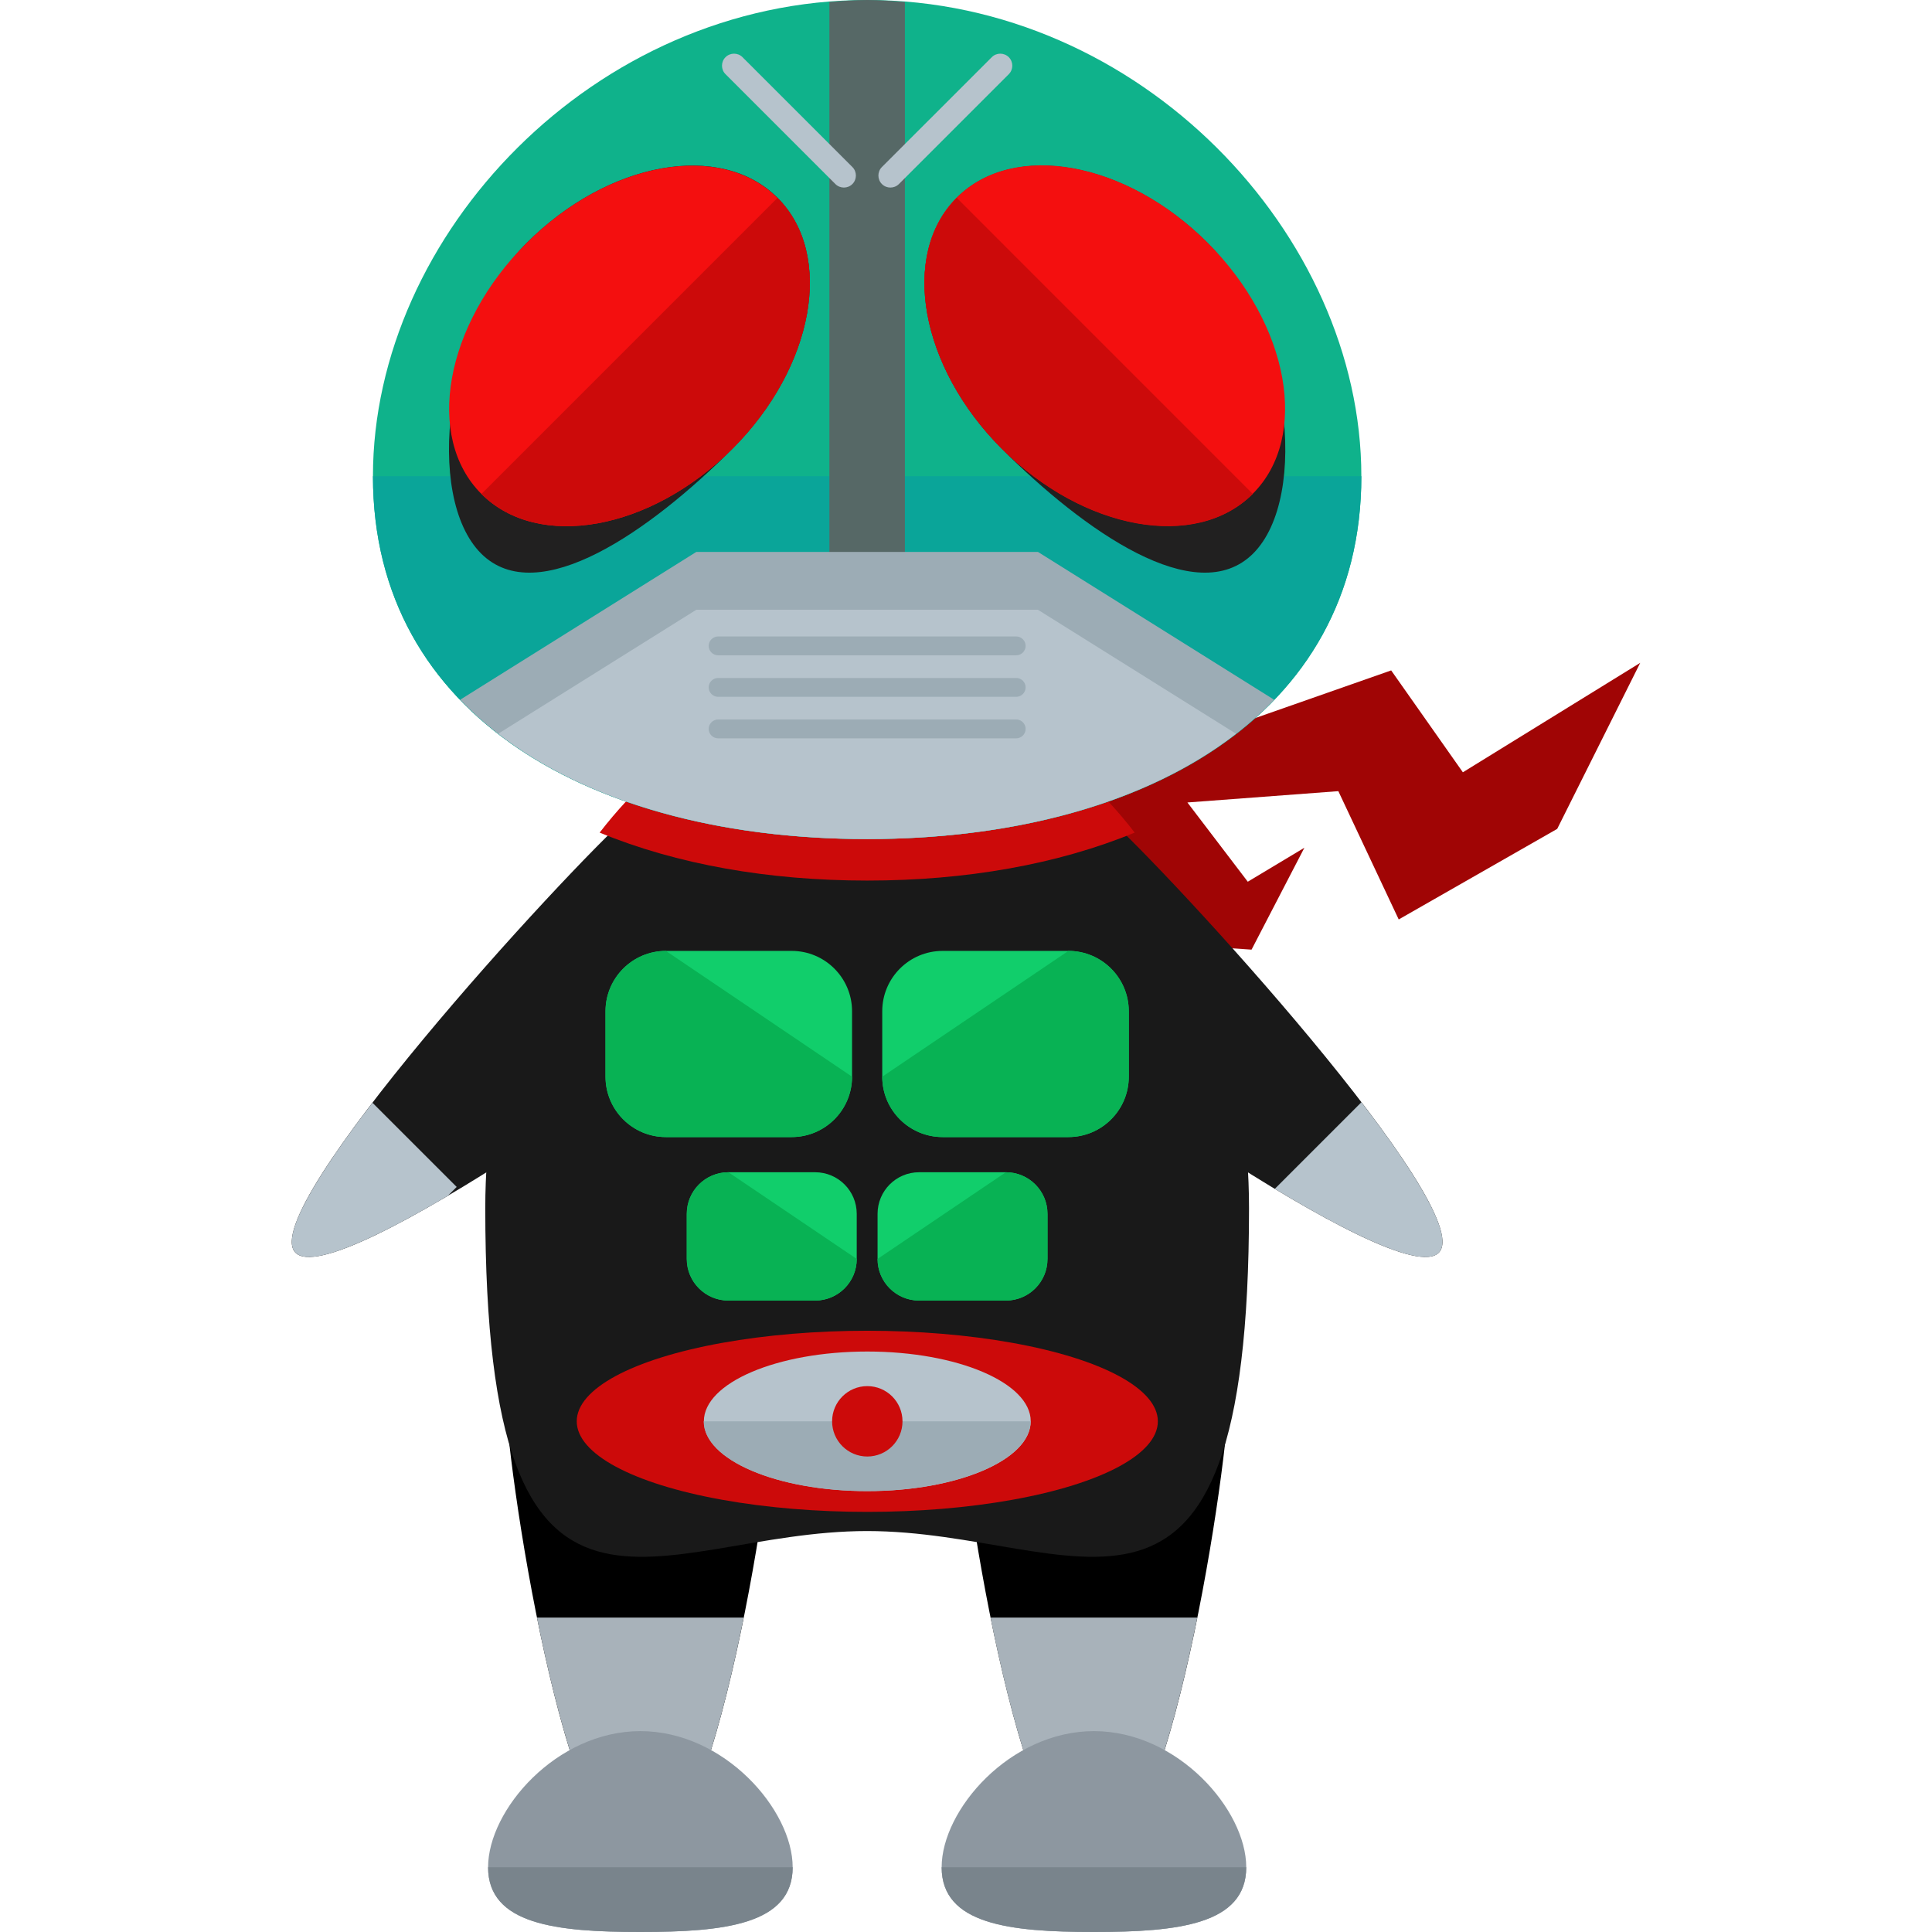
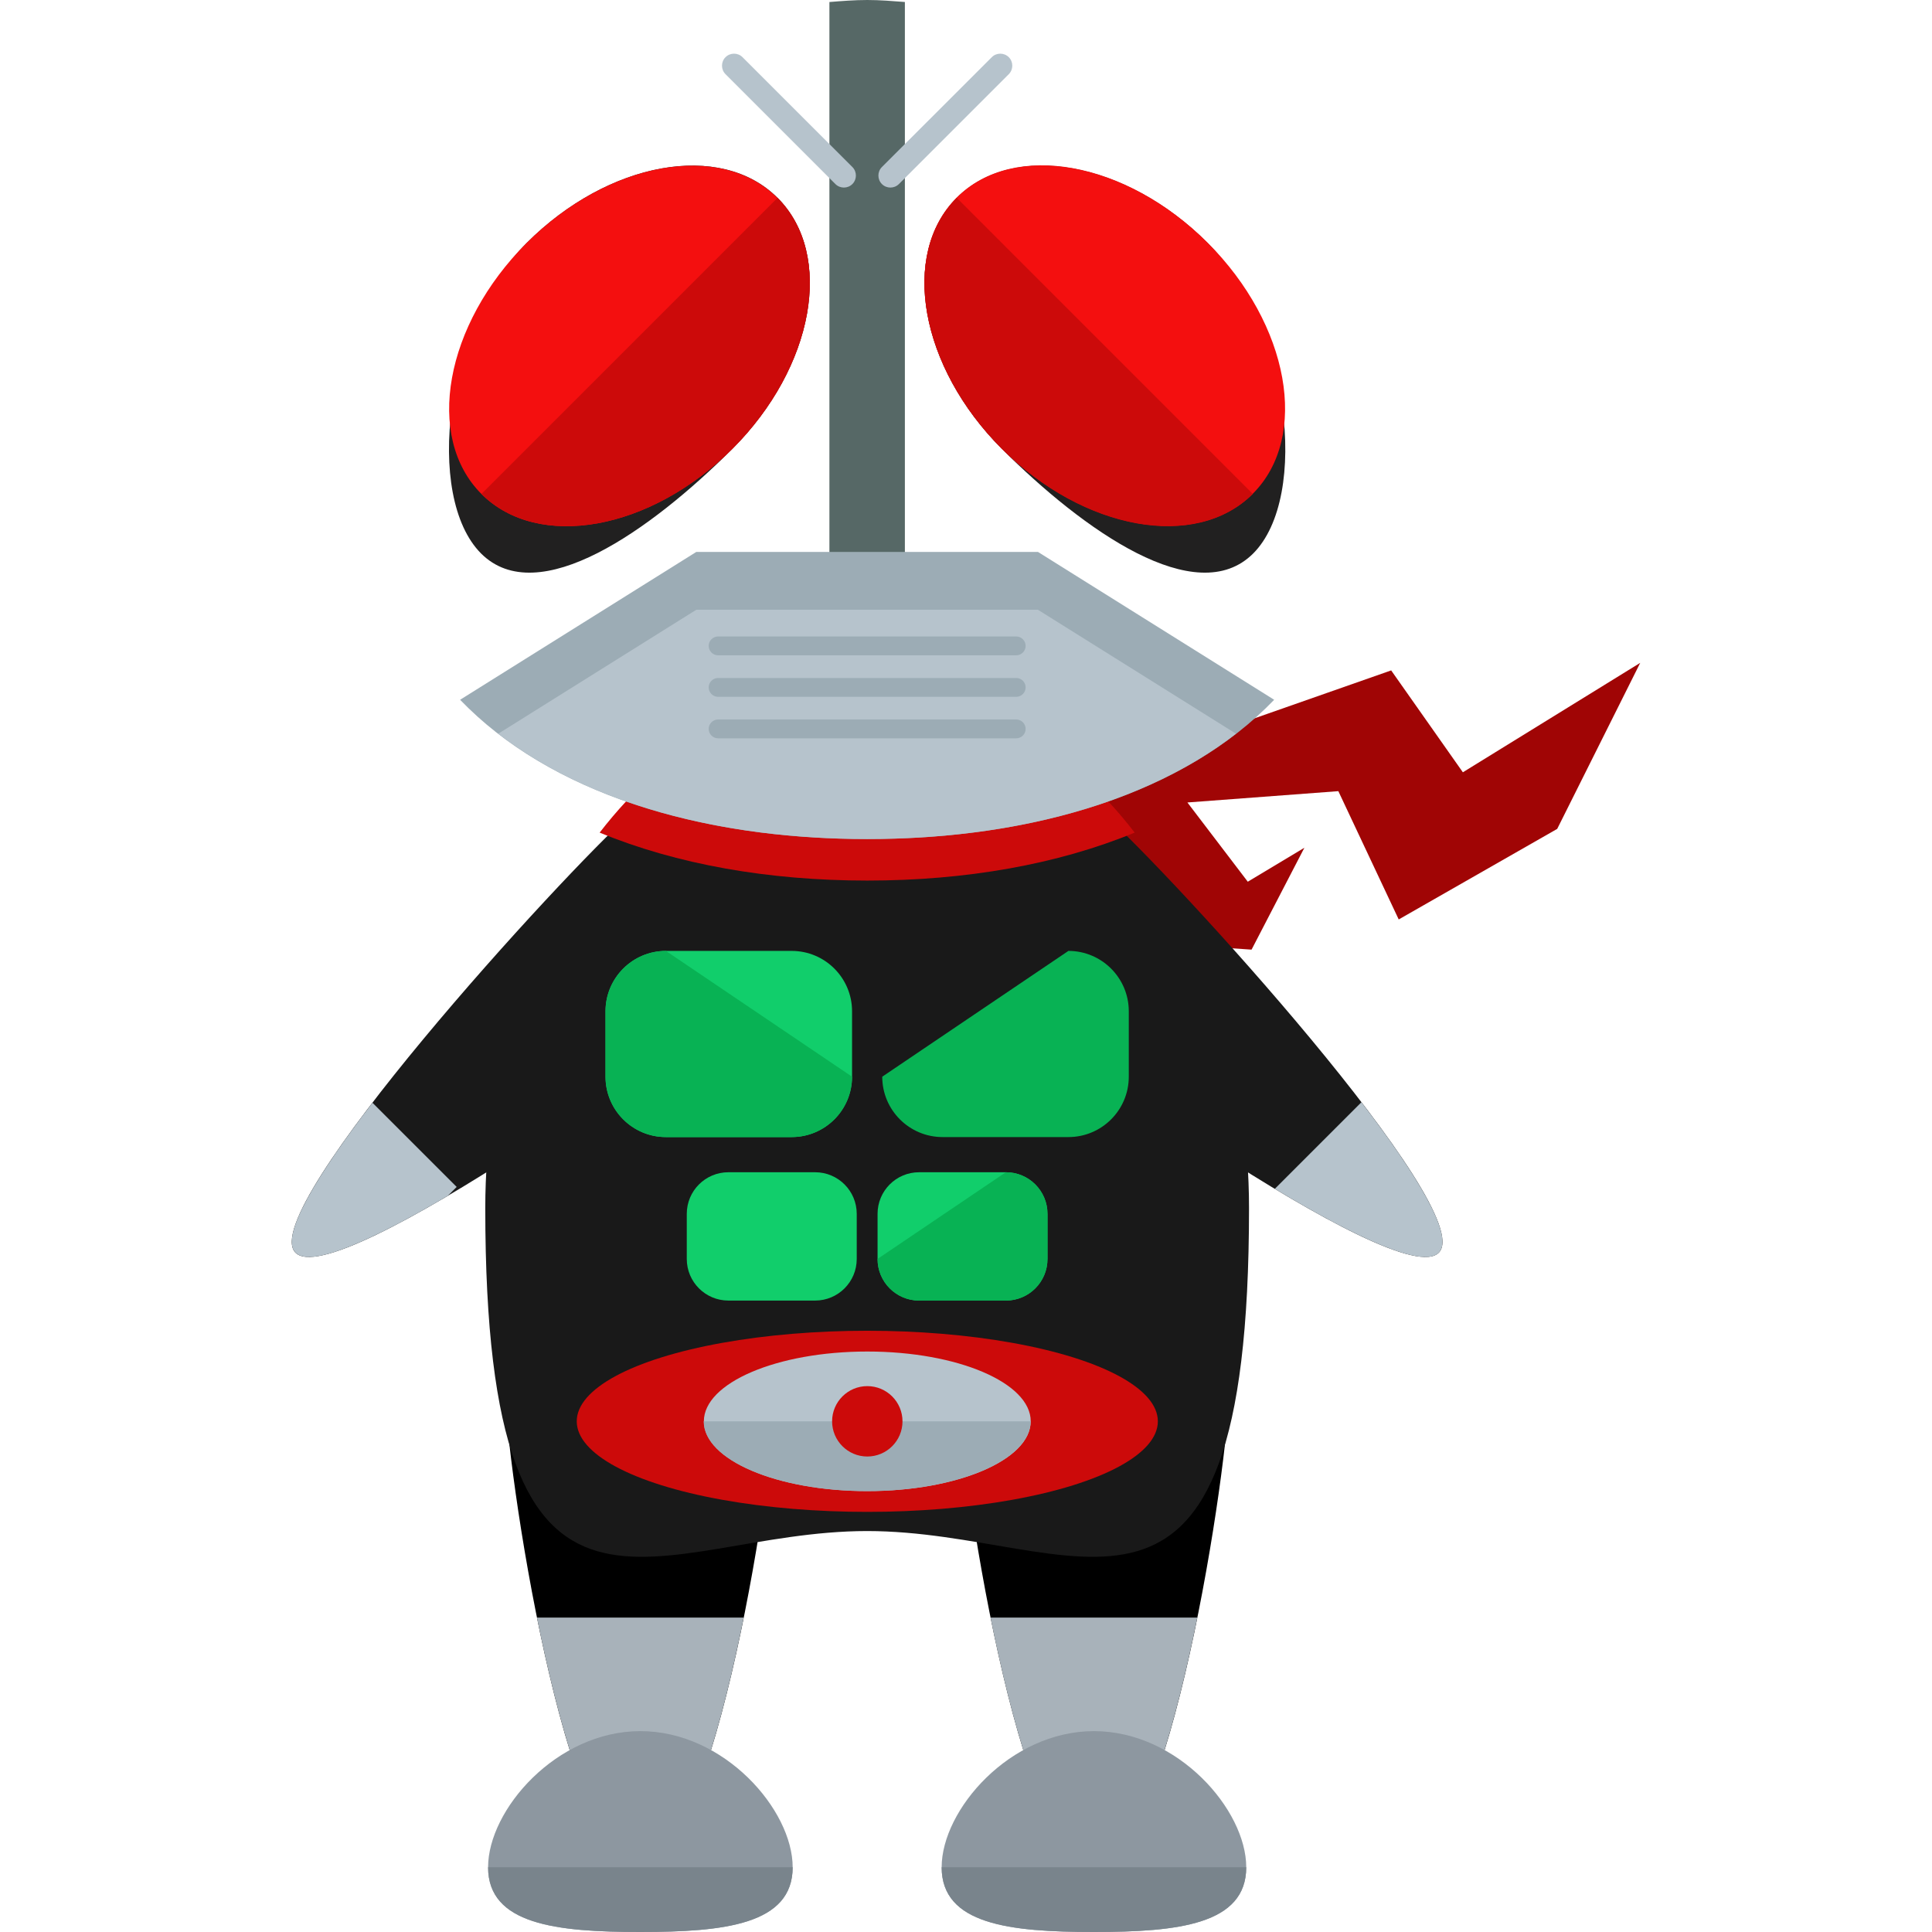
<svg xmlns="http://www.w3.org/2000/svg" height="800px" width="800px" version="1.1" id="Layer_1" viewBox="0 0 504.123 504.123" xml:space="preserve">
  <polygon style="fill:#A00505;" points="287.188,201.515 363.003,174.931 381.711,201.515 427.988,172.961 406.326,216.285   364.972,239.915 349.218,206.438 309.834,209.392 325.588,230.069 340.357,221.208 326.572,247.792 298.018,245.823 242.88,222.192   " />
  <path d="M320.775,361.913c0,19.503-15.817,124.668-35.336,124.668c-19.495,0-35.304-105.173-35.304-124.668  c0-19.495,15.817-35.32,35.304-35.32C304.958,326.593,320.775,342.418,320.775,361.913z" />
  <path d="M202.416,361.913c0,19.503-15.817,124.668-35.336,124.668c-19.495,0-35.304-105.173-35.304-124.668  c0-19.495,15.817-35.32,35.304-35.32C186.599,326.593,202.416,342.418,202.416,361.913z" />
  <path style="fill:#191919;" d="M325.911,315.242c0,126.33-44.599,84.259-99.643,84.259c-55.028,0-99.643,42.071-99.643-84.259  c0-72.231,44.631-130.781,99.643-130.781C281.296,184.47,325.911,243.019,325.911,315.242z" />
  <g>
    <path style="fill:#A8B2BA;" d="M140.11,422.085c5.506,27.301,13.32,54.705,22.166,62.354h9.602   c8.869-7.648,16.691-35.052,22.181-62.354H140.11z" />
    <path style="fill:#A8B2BA;" d="M258.46,422.085c5.506,27.301,13.32,54.705,22.166,62.354h9.602   c8.862-7.648,16.691-35.052,22.189-62.354H258.46z" />
  </g>
  <path style="fill:#8D97A0;" d="M206.835,487.219c0,14.935-17.802,16.904-39.739,16.904s-39.739-1.961-39.739-16.904  c0-14.943,17.802-35.509,39.739-35.509S206.835,472.277,206.835,487.219z" />
  <path style="fill:#79848C;" d="M206.835,487.219c0,14.935-17.802,16.904-39.739,16.904s-39.739-1.961-39.739-16.904" />
  <path style="fill:#8D97A0;" d="M325.186,487.219c0,14.935-17.802,16.904-39.739,16.904s-39.739-1.961-39.739-16.904  c0-14.943,17.802-35.509,39.739-35.509S325.186,472.277,325.186,487.219z" />
  <path style="fill:#79848C;" d="M325.186,487.219c0,14.935-17.802,16.904-39.739,16.904s-39.739-1.961-39.739-16.904" />
  <g>
    <path style="fill:#191919;" d="M215.279,203.768c10.027,11.28,3.663,33.304-14.218,49.223   C183.181,268.887,87.043,338.015,77,326.758c-10.012-11.296,69.892-98.714,87.773-114.609   C182.637,196.254,205.252,192.496,215.279,203.768z" />
    <path style="fill:#191919;" d="M237.248,203.768c-10.027,11.28-3.663,33.304,14.218,49.223   c17.881,15.896,114.018,85.024,124.062,73.767c10.012-11.296-69.892-98.714-87.773-114.609   C269.898,196.254,247.283,192.496,237.248,203.768z" />
  </g>
  <path style="fill:#CC0A0A;" d="M226.267,179.547c-27.231,0-51.83,14.438-69.797,37.707c20.126,8.294,44.048,12.516,69.813,12.516  c25.758,0,49.68-4.222,69.797-12.516C278.113,193.993,253.514,179.547,226.267,179.547z" />
-   <path style="fill:#0FB28B;" d="M355.221,124.258c0,63.008-57.738,94.681-128.937,94.681c-71.215,0-128.969-31.673-128.969-94.681  C97.314,61.235,155.068,0,226.283,0C297.483,0,355.221,61.235,355.221,124.258z" />
-   <path style="fill:#0AA599;" d="M355.221,124.258c0,63.008-57.738,94.681-128.937,94.681c-71.215,0-128.969-31.673-128.969-94.681" />
  <path style="fill:#566866;" d="M236.114,150.331V0.52C232.86,0.268,229.599,0,226.283,0c-3.34,0-6.601,0.268-9.862,0.528v149.803  c0,5.427,4.403,9.846,9.846,9.846C231.703,160.177,236.114,155.758,236.114,150.331z" />
  <g>
    <path style="fill:#B6C3CC;" d="M97.188,287.744c-14.36,18.723-24.08,34.627-20.181,39.014c3.82,4.285,20.141-3.096,39.849-14.738   l2.308-2.308L97.188,287.744z" />
    <path style="fill:#B6C3CC;" d="M332.637,310.209c21.063,12.674,38.88,21.063,42.89,16.557c3.907-4.403-5.876-20.378-20.291-39.156   L332.637,310.209z" />
  </g>
  <path style="fill:#9CACB5;" d="M332.472,182.595l-61.637-38.581h-89.143l-61.637,38.581c23.268,24.182,62.149,36.344,106.22,36.344  C270.339,218.939,309.219,206.777,332.472,182.595z" />
  <path style="fill:#B6C3CC;" d="M181.692,159.106l-51.68,32.343c23.615,18.274,57.958,27.483,96.264,27.483  c38.29,0,72.633-9.208,96.232-27.483l-51.68-32.343H181.692L181.692,159.106z" />
  <path style="fill:#212020;" d="M191.121,117.106c-21.346,21.331-50.743,42.142-65.591,27.317  c-14.816-14.84-9.444-59.691,11.894-81.014c21.323-21.339,50.649-26.616,65.473-11.784  C217.729,66.458,212.443,95.776,191.121,117.106z" />
  <ellipse transform="matrix(0.707 -0.707 0.707 0.707 -15.706 142.589)" style="fill:#F40F0F;" cx="164.268" cy="90.253" rx="54.634" ry="37.974" />
  <path style="fill:#CC0A0A;" d="M202.889,51.625c14.84,14.832,9.555,44.15-11.768,65.481c-21.346,21.331-50.656,26.608-65.489,11.776  " />
  <path style="fill:#212020;" d="M261.406,117.106c21.354,21.331,50.751,42.142,65.591,27.317  c14.824-14.84,9.452-59.691-11.886-81.014c-21.323-21.339-50.649-26.616-65.465-11.784  C234.806,66.458,240.084,95.776,261.406,117.106z" />
  <ellipse transform="matrix(0.707 0.707 -0.707 0.707 148.263 -177.416)" style="fill:#F40F0F;" cx="288.27" cy="90.243" rx="54.646" ry="37.977" />
  <path style="fill:#CC0A0A;" d="M249.646,51.625c-14.848,14.832-9.563,44.15,11.752,65.481  c21.354,21.331,50.664,26.608,65.497,11.776" />
  <g>
    <path style="fill:#B6C3CC;" d="M222.416,43.583c1.221,1.221,1.221,3.222,0,4.443l0,0c-1.221,1.221-3.206,1.221-4.435,0   l-28.672-28.672c-1.221-1.213-1.221-3.214,0-4.435l0,0c1.229-1.221,3.23-1.221,4.435,0L222.416,43.583z" />
    <path style="fill:#B6C3CC;" d="M230.119,43.583c-1.221,1.221-1.221,3.222,0,4.443l0,0c1.221,1.221,3.206,1.221,4.435,0   l28.672-28.672c1.221-1.213,1.221-3.214,0-4.435l0,0c-1.229-1.221-3.222-1.221-4.435,0L230.119,43.583z" />
  </g>
  <path style="fill:#11CE6B;" d="M222.329,280.946c0,8.696-7.058,15.754-15.754,15.754h-32.823c-8.696,0-15.754-7.058-15.754-15.754  v-17.069c0-8.696,7.058-15.754,15.754-15.754h32.823c8.696,0,15.754,7.058,15.754,15.754V280.946z" />
  <path style="fill:#08B254;" d="M222.329,280.946c0,8.696-7.058,15.754-15.754,15.754h-32.823c-8.696,0-15.754-7.058-15.754-15.754  v-17.069c0-8.696,7.058-15.754,15.754-15.754" />
-   <path style="fill:#11CE6B;" d="M230.206,280.946c0,8.696,7.05,15.754,15.754,15.754h32.823c8.696,0,15.754-7.058,15.754-15.754  v-17.069c0-8.696-7.058-15.754-15.754-15.754H245.96c-8.704,0-15.754,7.058-15.754,15.754L230.206,280.946L230.206,280.946z" />
  <path style="fill:#08B254;" d="M230.206,280.946c0,8.696,7.05,15.754,15.754,15.754h32.823c8.696,0,15.754-7.058,15.754-15.754  v-17.069c0-8.696-7.058-15.754-15.754-15.754" />
  <path style="fill:#11CE6B;" d="M223.55,328.499c0,6.002-4.86,10.862-10.862,10.862h-22.623c-6.002,0-10.862-4.86-10.862-10.862  v-11.76c0-6.002,4.86-10.862,10.862-10.862h22.623c6.002,0,10.862,4.86,10.862,10.862V328.499z" />
-   <path style="fill:#08B254;" d="M223.55,328.499c0,6.002-4.86,10.862-10.862,10.862h-22.623c-6.002,0-10.862-4.86-10.862-10.862  v-11.76c0-6.002,4.86-10.862,10.862-10.862" />
  <path style="fill:#11CE6B;" d="M228.985,328.499c0,6.002,4.844,10.862,10.847,10.862h22.63c6.002,0,10.862-4.86,10.862-10.862  v-11.76c0-6.002-4.86-10.862-10.862-10.862h-22.63c-6.002,0-10.847,4.86-10.847,10.862V328.499z" />
  <path style="fill:#08B254;" d="M228.985,328.499c0,6.002,4.844,10.862,10.847,10.862h22.63c6.002,0,10.862-4.86,10.862-10.862  v-11.76c0-6.002-4.86-10.862-10.862-10.862" />
  <ellipse style="fill:#CC0A0A;" cx="226.307" cy="370.869" rx="75.815" ry="23.631" />
  <ellipse style="fill:#B6C3CC;" cx="226.307" cy="370.869" rx="42.646" ry="18.211" />
  <path style="fill:#9CACB5;" d="M268.913,370.869c0,10.051-19.094,18.211-42.646,18.211s-42.646-8.16-42.646-18.211" />
  <circle style="fill:#CC0A0A;" cx="226.307" cy="370.869" r="9.184" />
  <g>
    <path style="fill:#9CACB5;" d="M267.621,168.535c0,1.355-1.111,2.458-2.458,2.458h-77.785c-1.355,0-2.458-1.111-2.458-2.458l0,0   c0-1.355,1.111-2.458,2.458-2.458h77.785C266.511,166.069,267.621,167.18,267.621,168.535L267.621,168.535z" />
    <path style="fill:#9CACB5;" d="M267.621,179.365c0,1.355-1.111,2.458-2.458,2.458h-77.785c-1.355,0-2.458-1.111-2.458-2.458l0,0   c0-1.355,1.111-2.458,2.458-2.458h77.785C266.511,176.9,267.621,178.011,267.621,179.365L267.621,179.365z" />
    <path style="fill:#9CACB5;" d="M267.621,190.196c0,1.355-1.111,2.458-2.458,2.458h-77.785c-1.355,0-2.458-1.111-2.458-2.458l0,0   c0-1.355,1.111-2.458,2.458-2.458h77.785C266.511,187.731,267.621,188.841,267.621,190.196L267.621,190.196z" />
  </g>
</svg>